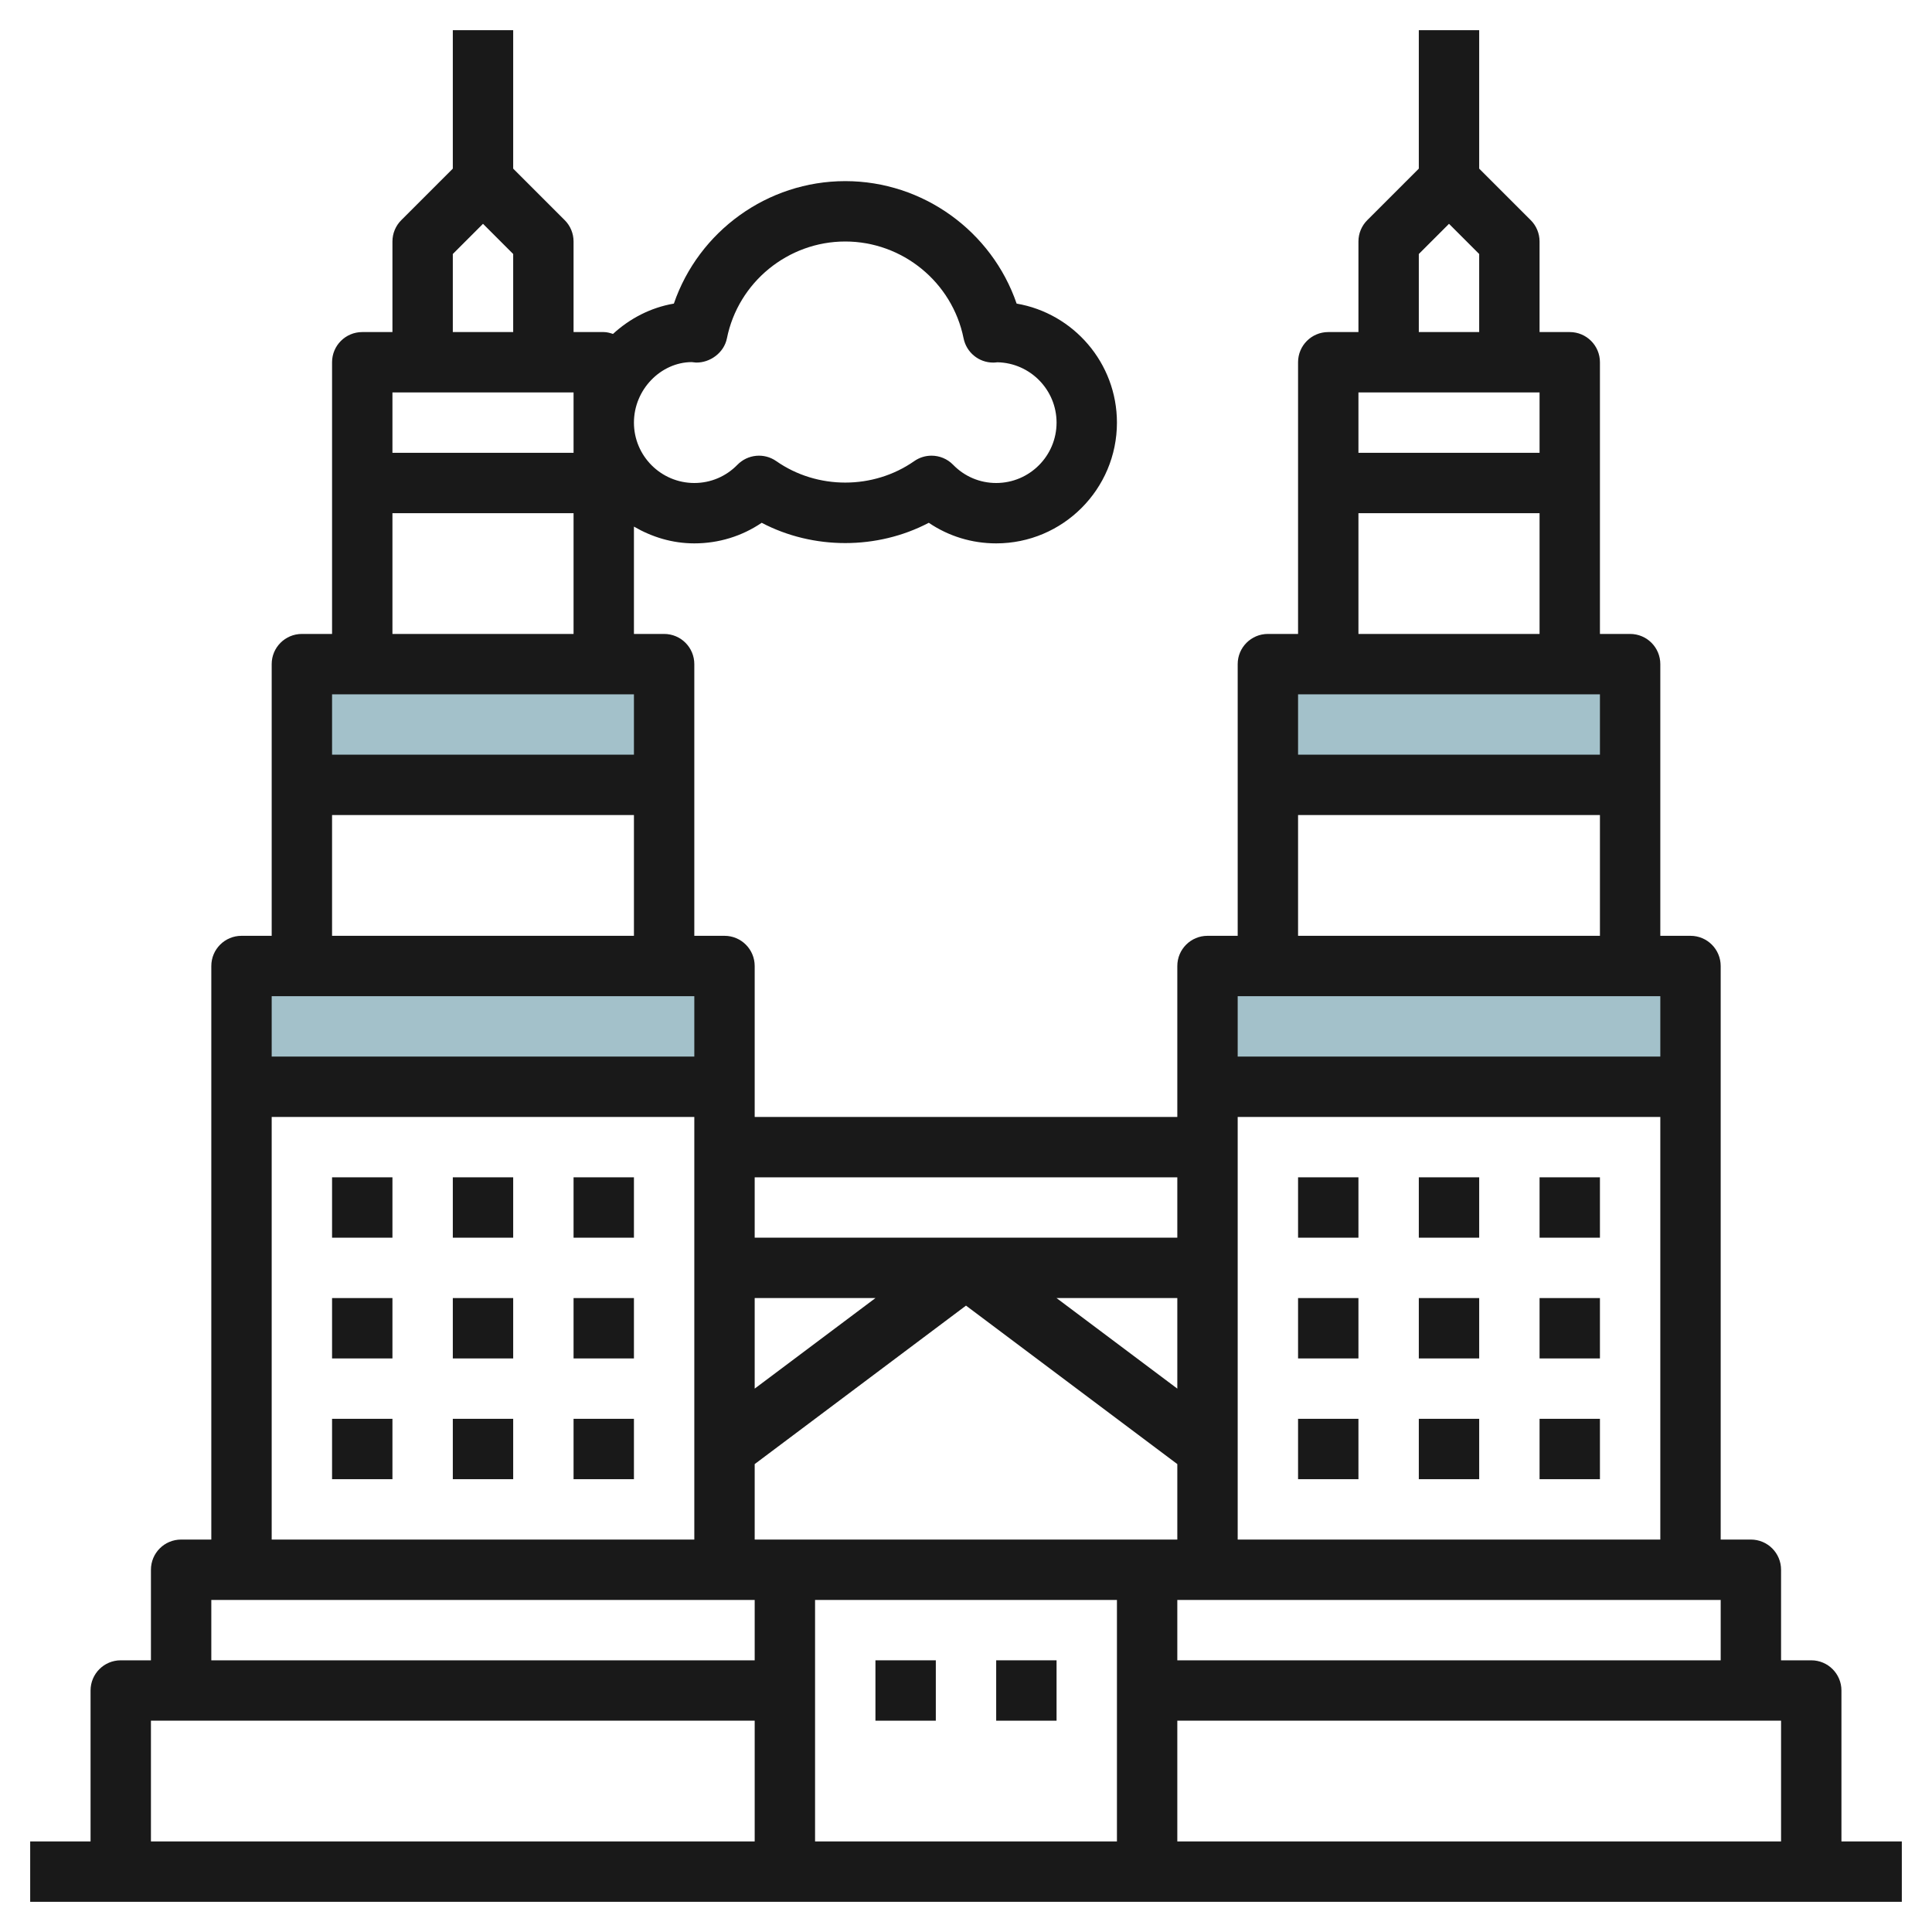
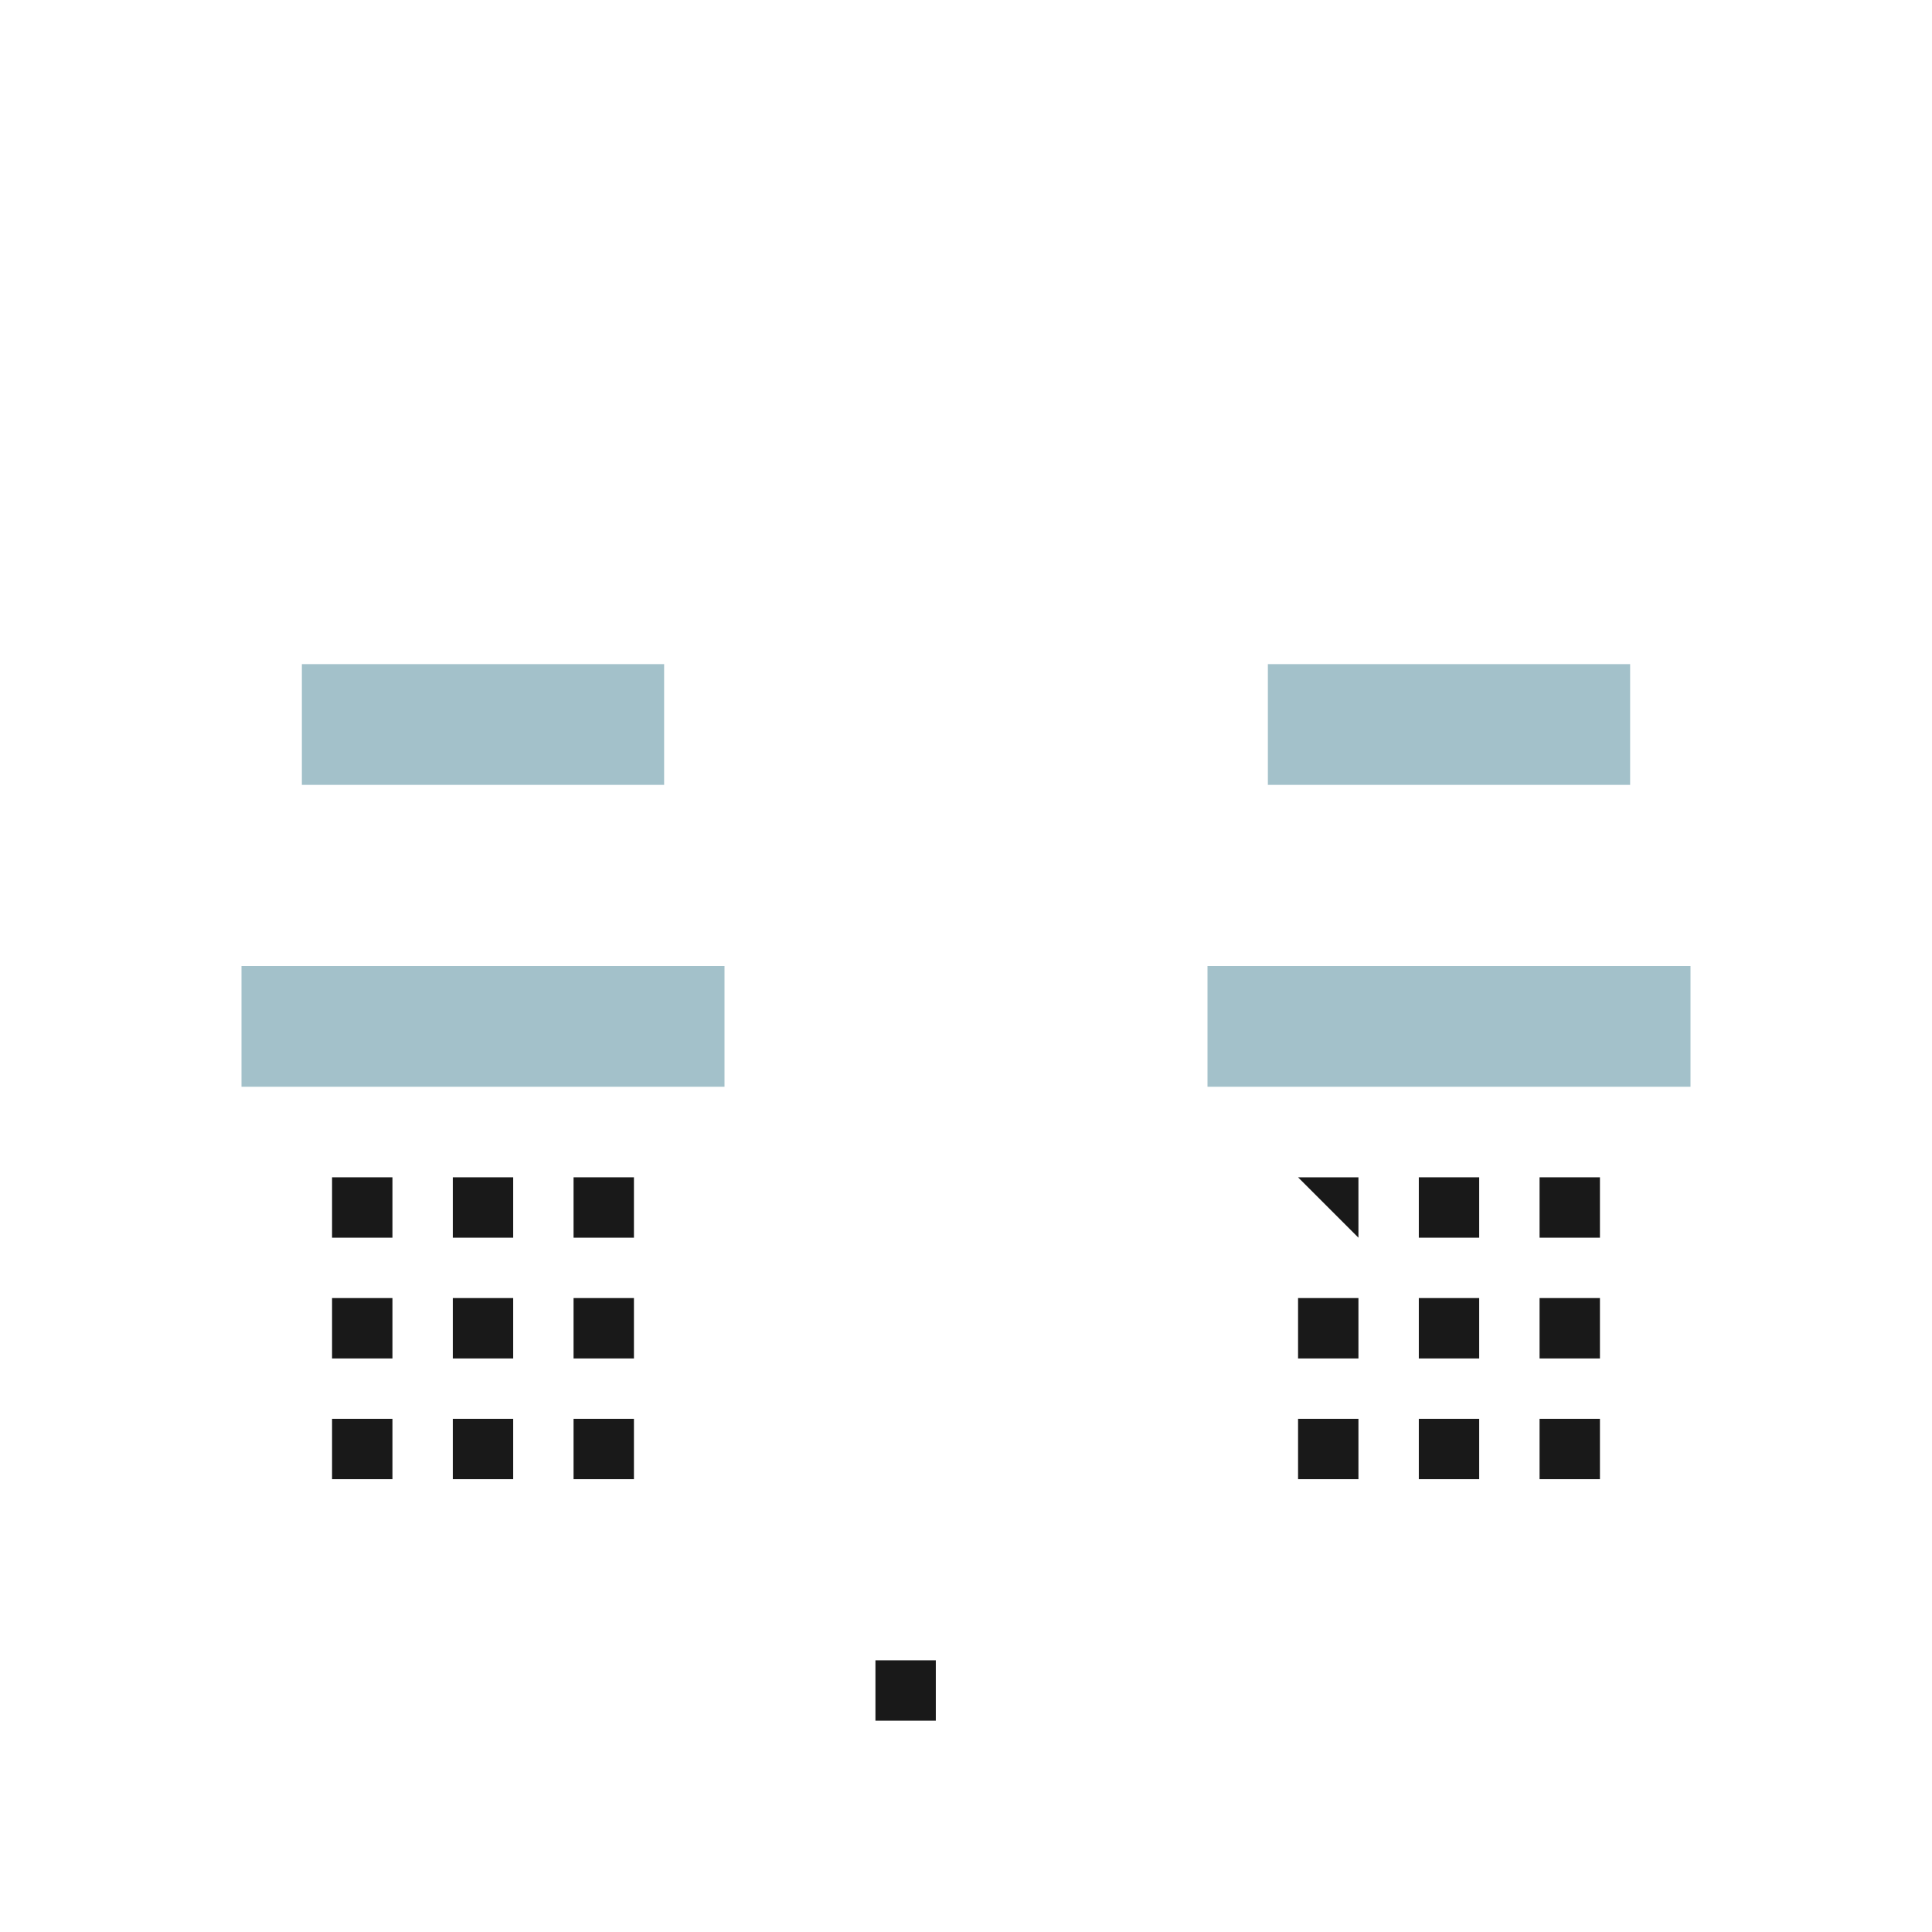
<svg xmlns="http://www.w3.org/2000/svg" id="Layer_3" enable-background="new 0 0 64 64" height="512" viewBox="0 0 64 64" width="512">
  <path d="m10 22h12v4h-12z" fill="#a3c1ca" />
  <path d="m42 22h12v4h-12z" fill="#a3c1ca" />
  <path d="m40 32h16v4h-16z" fill="#a3c1ca" />
  <path d="m8 32h16v4h-16z" fill="#a3c1ca" transform="matrix(-1 0 0 -1 32 68)" />
  <g fill="#191919">
-     <path d="m61 56c0-.553-.447-1-1-1h-1v-3c0-.553-.447-1-1-1h-1v-19c0-.552-.447-1-1-1h-1v-9c0-.552-.447-1-1-1h-1v-9c0-.552-.447-1-1-1h-1v-3c0-.265-.105-.52-.293-.707l-1.707-1.707v-4.586h-2v4.586l-1.707 1.707c-.188.187-.293.442-.293.707v3h-1c-.553 0-1 .448-1 1v9h-1c-.553 0-1 .448-1 1v9h-1c-.553 0-1 .448-1 1v5h-14v-5c0-.552-.447-1-1-1h-1v-9c0-.552-.447-1-1-1h-1v-3.556c.591.344 1.268.556 2 .556.808 0 1.578-.238 2.232-.682 1.707.896 3.828.896 5.535 0 .655.444 1.425.682 2.233.682 2.206 0 4-1.794 4-4 0-1.975-1.439-3.621-3.323-3.943-.82-2.391-3.095-4.057-5.677-4.057s-4.857 1.666-5.677 4.057c-.773.132-1.463.496-2.017 1.005-.098-.032-.197-.062-.306-.062h-1v-3c0-.265-.105-.52-.293-.707l-1.707-1.707v-4.586h-2v4.586l-1.707 1.707c-.188.187-.293.442-.293.707v3h-1c-.553 0-1 .448-1 1v9h-1c-.553 0-1 .448-1 1v9h-1c-.553 0-1 .448-1 1v19h-1c-.553 0-1 .447-1 1v3h-1c-.553 0-1 .447-1 1v5h-2v2h62v-2h-2zm-22-10-4.001-3h4.001zm-14-3h4.001l-4.001 3zm0 5.5 7-5.25 7 5.25v2.5h-14zm2 4.5h10v8h-10zm12 4h20v4h-20zm0-2v-2h18v2zm2-4v-14h14v14zm6-42.586 1-1 1 1v2.586h-2zm4 4.586v2h-6v-2zm-6 4h6v4h-6zm8 6v2h-10v-2zm-10 4h10v4h-10zm12 6v2h-14v-2zm-16 6v2h-6.997c-.002 0-.004 0-.006 0h-6.997v-2zm-16.089-27.005c.033.005.111.013.145.015.458.011.927-.318 1.024-.802.374-1.859 2.023-3.208 3.92-3.208s3.546 1.349 3.92 3.208c.095.469.506.803.979.803.037 0 .08-.003.143-.01 1.083.022 1.958.91 1.958 1.999 0 1.103-.897 2-2 2-.54 0-1.047-.214-1.427-.604-.194-.199-.454-.301-.716-.301-.199 0-.399.059-.573.181-1.355.947-3.213.947-4.568 0-.402-.282-.947-.229-1.289.121-.38.389-.887.603-1.427.603-1.103 0-2-.897-2-2s.897-2 1.911-2.005zm-7.911-3.581 1-1 1 1v2.586h-2zm4 4.586v2h-6v-2zm-6 4h6v4h-6zm8 6v2h-10v-2zm-10 4h10v4h-10zm12 6v2h-14v-2zm-14 4h14v14h-14zm-2 16h18v2h-18zm-2 4h20v4h-20z" />
    <path d="m11 39h2v2h-2z" />
    <path d="m15 39h2v2h-2z" />
    <path d="m19 39h2v2h-2z" />
    <path d="m11 43h2v2h-2z" />
    <path d="m15 43h2v2h-2z" />
    <path d="m19 43h2v2h-2z" />
    <path d="m11 47h2v2h-2z" />
    <path d="m15 47h2v2h-2z" />
    <path d="m19 47h2v2h-2z" />
-     <path d="m43 39h2v2h-2z" />
+     <path d="m43 39h2v2z" />
    <path d="m47 39h2v2h-2z" />
    <path d="m51 39h2v2h-2z" />
    <path d="m43 43h2v2h-2z" />
    <path d="m47 43h2v2h-2z" />
    <path d="m51 43h2v2h-2z" />
    <path d="m43 47h2v2h-2z" />
    <path d="m47 47h2v2h-2z" />
    <path d="m51 47h2v2h-2z" />
    <path d="m29 55h2v2h-2z" />
-     <path d="m33 55h2v2h-2z" />
  </g>
</svg>